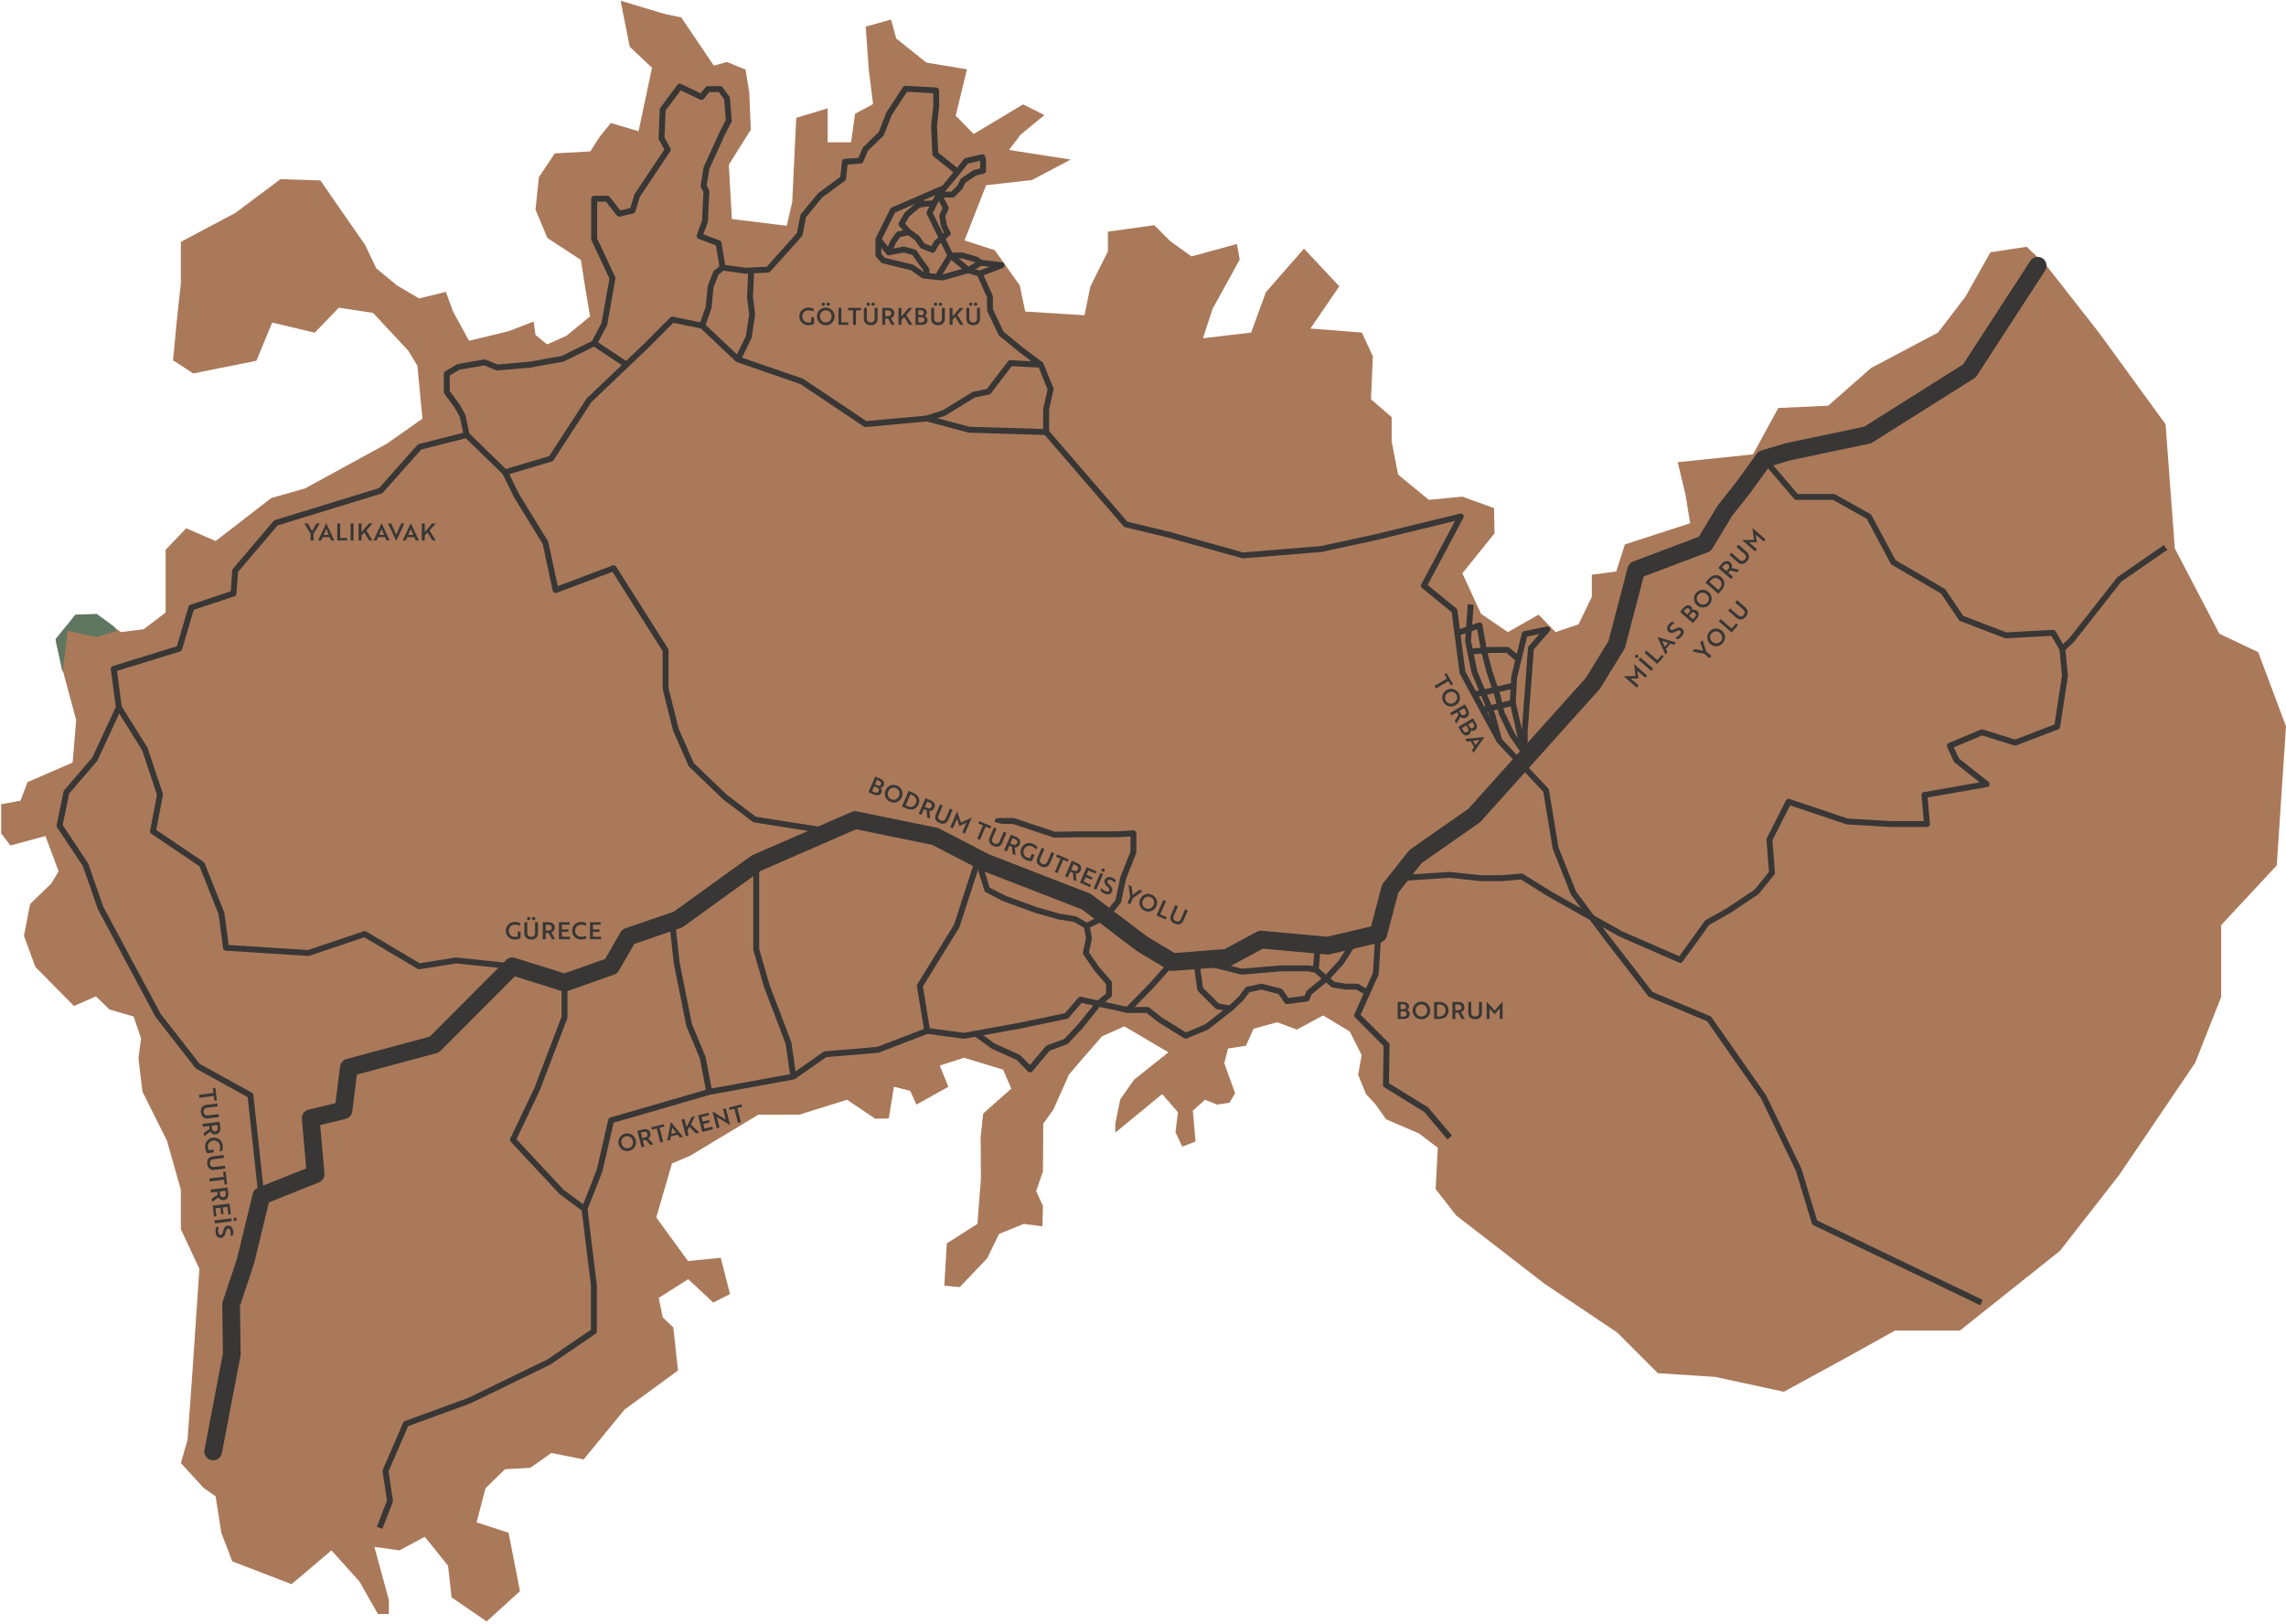
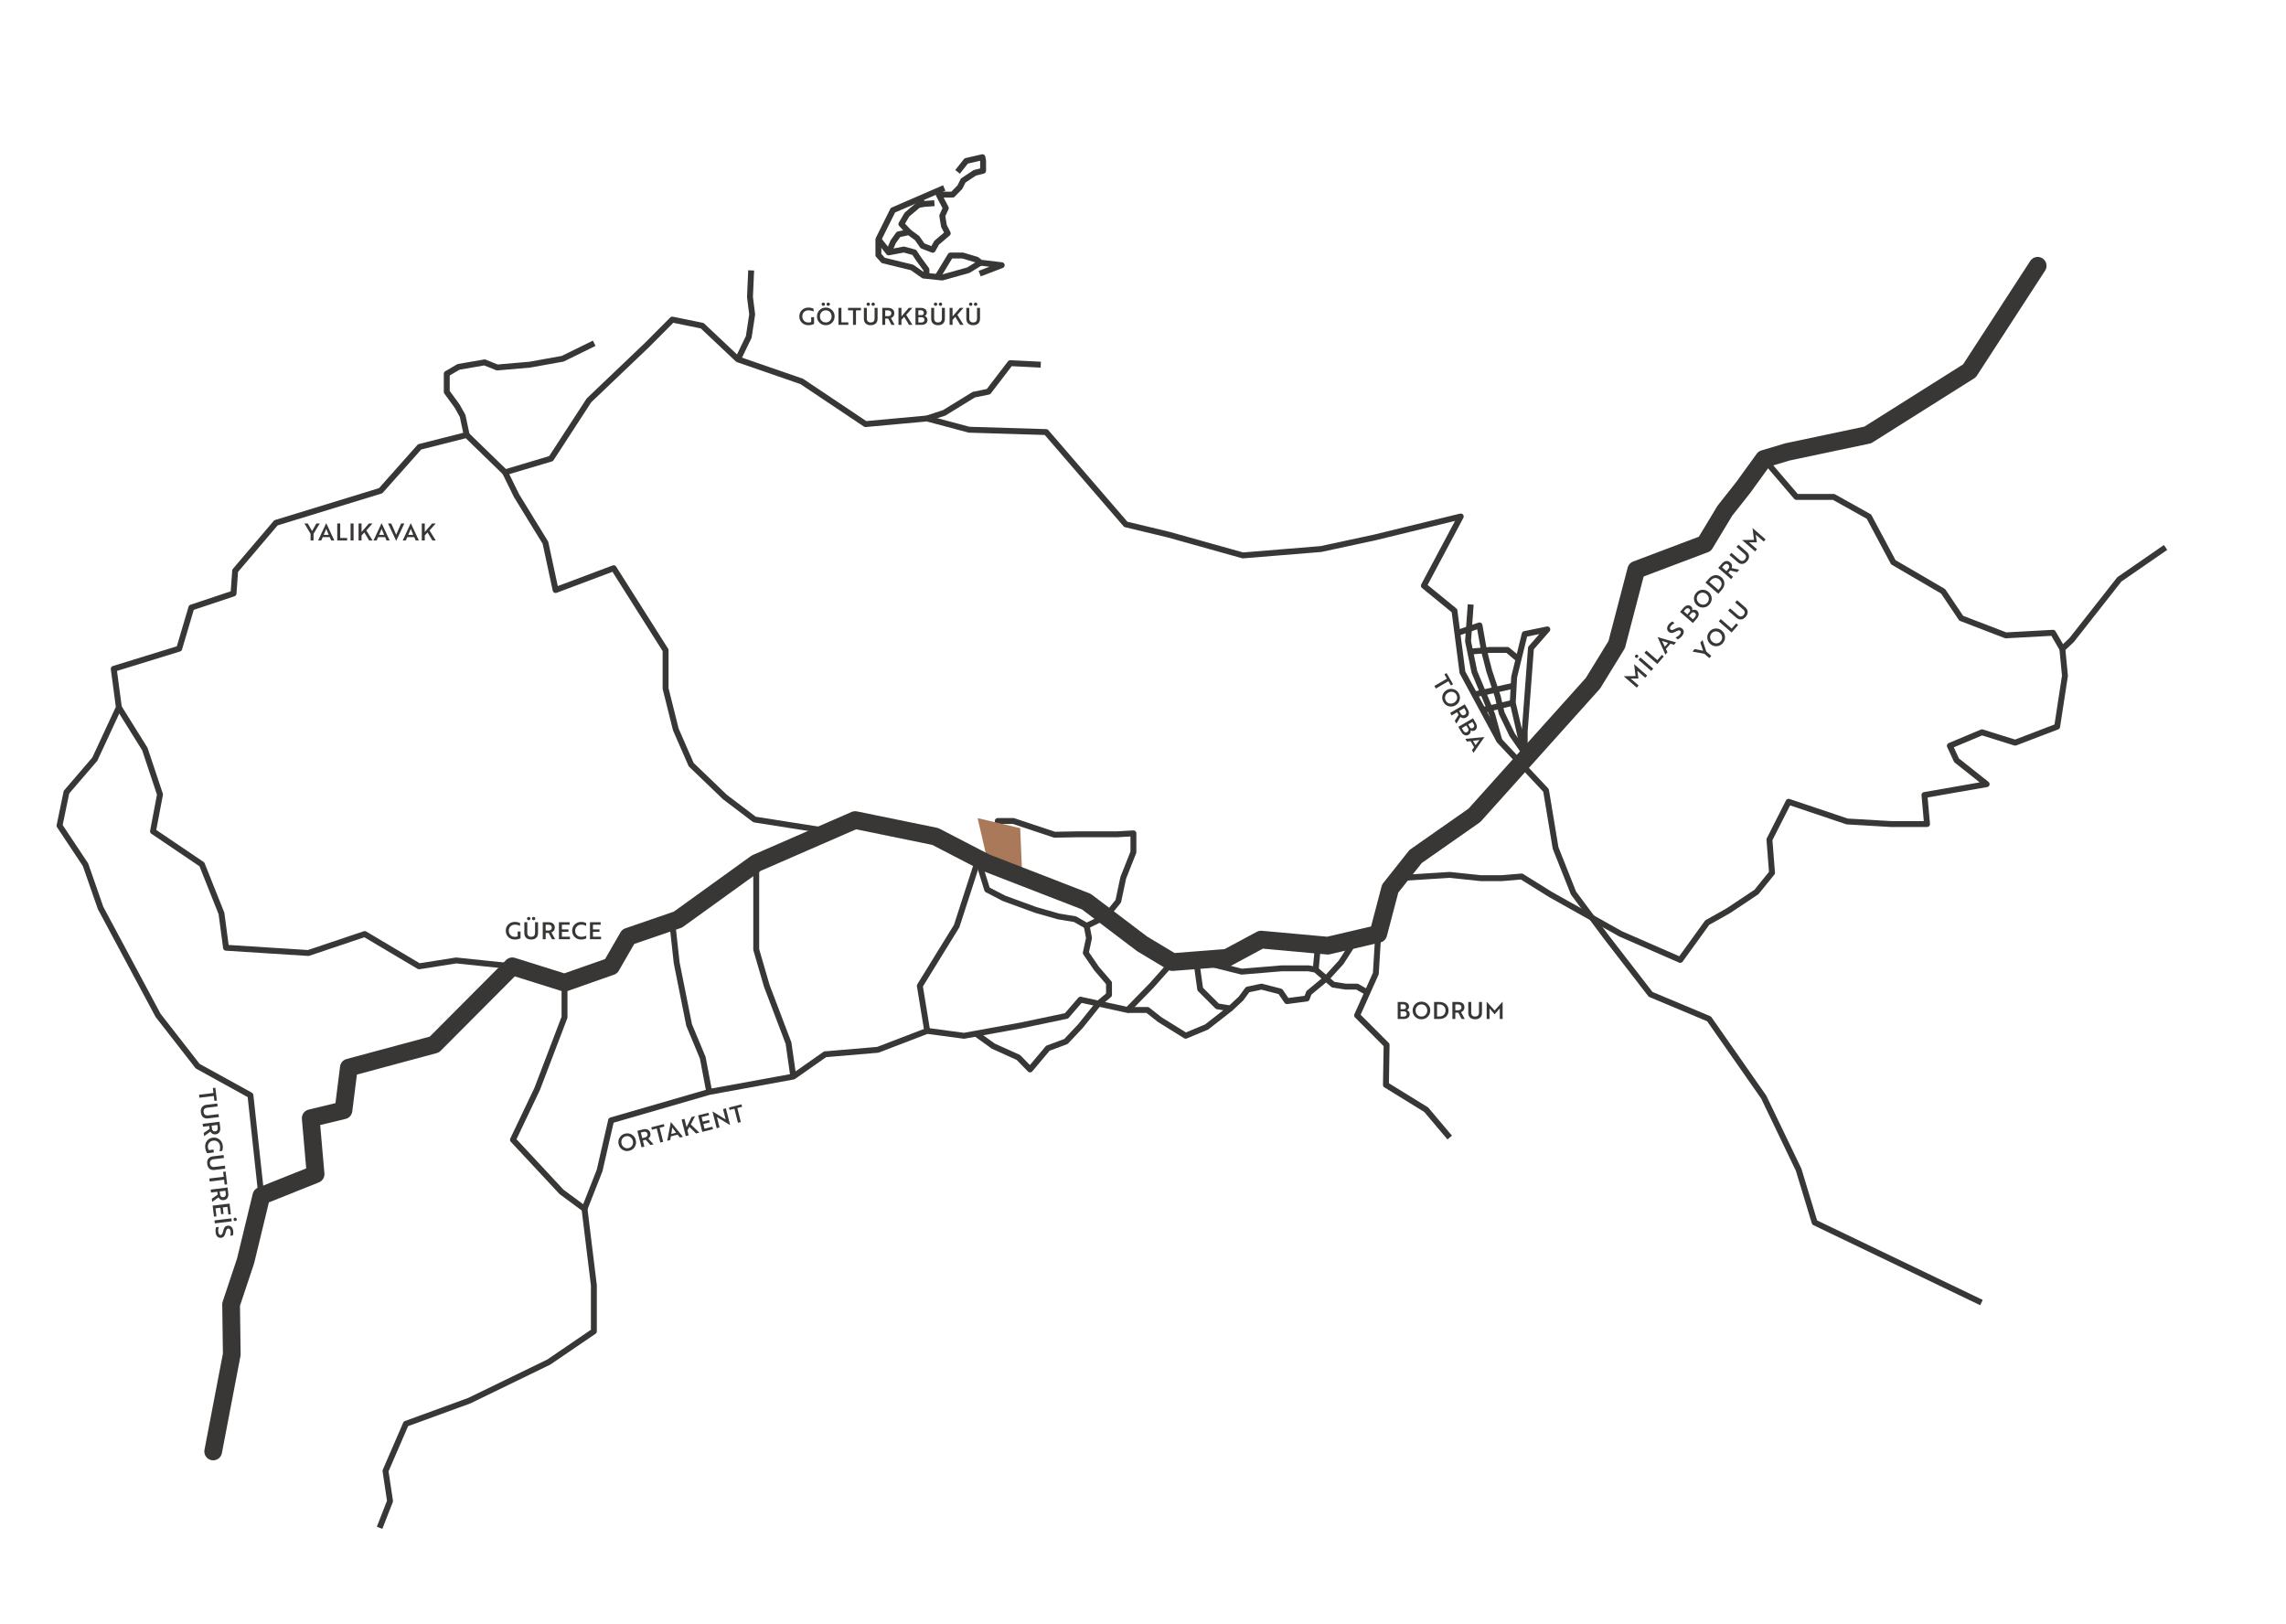
<svg xmlns="http://www.w3.org/2000/svg" width="774" height="550" viewBox="0 0 774 550" fill="none">
  <g clip-path="url(#clip0_404_475)">
    <path d="M692.886 89.93L686.202 83.555L673.913 85.424L665.527 100.353L656.196 112.593L633.496 124.604L619.007 137.353L602.089 138.131L593.547 153.839L568.045 156.486L570.692 167.522L572.249 177.166L550.172 184.319L547.214 193.496L538.973 194.576V202.04L534.468 211.374L526.694 214.021L520.944 208.114L510.523 214.021L501.442 207.802L495.131 194.109L506.019 180.582L505.863 172.038L495.131 168.145L483.786 169.235L473.366 160.68L471.196 149.489V141.246L464.201 135.183L464.824 120.618L461.087 112.593L443.681 111.233L453.469 96.927L441.501 84.178L428.6 98.951L423.618 112.593L407.302 114.534L410.561 104.547L419.736 87.905L418.802 82.621L403.41 86.815L396.103 81.531L390.82 76.246L375.116 78.427V85.112L369.21 96.927L367.186 106.727L347.134 105.481L345.265 96.615L336.796 84.707L326.572 81.396L333.89 62.709L349.386 60.965L362.505 54.03L341.643 50.77L345.473 45.673L353.621 38.956L346.397 35.343L329.676 45.361L323.583 39.163L327.403 23.466L313.671 21.193L303.447 13.033L301.693 6.638L293.12 9.005L294.158 23.674L295.601 35.239L289.508 38.541L288.169 48.164H280.219V36.682L269.59 39.89L268.241 68.284L266.383 76.444L247.804 74.17L246.766 55.784L254.198 43.918L253.689 31.315L252.444 23.57L246.154 20.985L241.701 22.231L230.668 5.911L224.877 4.676L210.117 0.232L213.221 15.826L220.756 22.947L216.21 44.427L206.817 41.645L202.987 46.389L199.894 51.248L187.823 51.954L182.446 60.02L181.315 70.973L185.342 80.576L196.676 88.009L198.243 98.027L199.79 107.121L191.746 113.724L185.238 116.61L181.315 113.413L180.692 108.866L172.129 112.167L158.802 115.375L153.332 105.357L150.956 98.826L141.905 101.048L134.328 96.594L127.353 90.802L123.638 82.932L115.469 71.201L108.494 61.1L94.981 60.653L79.692 72.084L61.238 81.894V95.909L59.795 109.219L58.601 121.988L65.431 126.442L86.812 122.144L92.157 109.219L106.564 112.634L114.732 104.173L126.315 105.948L138.189 118.687L141.313 123.774L143.036 141.744L131.059 150.174L103.294 165.362L91.867 168.622L73.008 183.177L63.054 178.869L56.079 186.146V207.387L48.658 213.035L40.936 214.021L32.466 207.979L25.346 208.425L18.953 217.343L21.776 228.918L25.793 243.774L24.599 258.184L9.31 264.808L6.933 271.099L0.395 272.293V282.176L3.519 286.256L15.393 283.069L19.845 295.018L17.323 299.171L10.193 306.074L8.117 316.851L11.978 327.388L25.045 340.604L32.466 337.344L37.075 341.798L45.243 344.175L47.765 351.598L46.873 358.284L48.212 369.568L56.525 386.2L61.238 402.841V416.203L67.507 429.574L64.984 467L63.5 487.493L61.238 495.362L68.846 503.678L73.008 506.647L74.938 518.949L78.644 528.635L98.696 536.359L102.256 533.39L112.21 524.919L121.707 535.466L127.945 546.45H131.661V541.706L126.762 523.735L135.221 524.919L143.835 520.32L151.703 530.12L152.886 540.813L164.77 548.983L176.053 538.737L172.192 518.949L161.366 515.43L164.397 503.865L171.008 497.439L179.54 496.982L186.691 491.936L197.61 494.137L211.467 477.246L229.547 464.031L227.98 449.444L224.409 446.05L223.029 439.437L233.024 433.104L241.473 441.004L247.161 438.16L244.037 425.857L232.941 426.958L222.199 412.185L227.523 393.924L233.761 391.256L256.793 377.396H270.649L286.799 372.351L296.338 378.777L300.925 378.683L302.669 367.949L308.18 369.33L310.287 374.001L321.113 367.949L318.175 360.786L326.437 358.128L339.65 362.166L342.401 368.582L332.883 377.033L332.032 385.11L332.125 399.063L330.932 414.386L320.563 420.988L319.732 435.315L324.963 435.772L334.232 426.044L338.27 417.781L346.635 414.386L352.946 415.216L353.133 408.333L350.839 403.277L353.133 396.581L353.226 380.428L356.62 375.745L361.945 363.817L366.076 358.958L373.133 350.882L380.658 347.487L395.615 356.29L383.959 365.561L379.288 372.257L377.628 380.428V383.459L393.508 370.43L398.832 376.576L398.002 383.366L400.296 388.234L404.79 386.49L403.877 376.026L408.008 372.351L412.128 374.001L416.259 373.358L418.19 370.15L414.515 359.965L415.802 355.003L421.854 354.089L424.428 348.307L432.409 346.106L439.104 348.587L447.988 343.812L456.998 349.231L461.035 357.214L459.842 363.91L462.509 370.43L465.716 373.918L469.297 378.964L480.392 383.729L486.817 388.598L486.08 402.603L493.055 411.541L523.041 434.713L547.515 451.126L561.319 464.934L580.77 466.19L603.978 471.215L624.685 459.919L641.623 450.503H663.586L697.464 423.522L717.537 397.786L743.257 359.83L752.048 337.541V313.217L770.866 293.004L774 245.923L764.596 220.821L751.415 214.55L736.355 185.679L733.22 143.634L710.635 112.593L692.886 89.93Z" fill="#AA795A" />
    <path d="M488 225.5L491.5 223.5L493 222L505.5 221" stroke="#AA795A" />
    <path d="M39.753 213.543L32.55 215.734L22.938 213.543L21.184 227.745L18.787 216.388L25.554 208.083L32.767 207.865L38.445 212.017L39.753 213.543Z" fill="#5F7761" />
  </g>
  <path d="M280.801 281.46L255.489 277.469L245.439 269.849L234.014 258.878L228.823 246.987L225.36 233.132V220.166L207.782 192.383L188.116 199.776L184.683 183.771L174.861 167.765L171.014 159.917L186.586 155.274L199.407 135.557L219.001 116.873L227.634 108.208L237.757 110.276L249.844 121.67L271.444 129.136L293.043 143.59L313.857 141.688L328.147 145.493L354.203 146.289L381.158 177.525L395.727 181.03L420.821 188.051L447.27 185.89L465.365 181.992L494.585 174.868L482.094 198.308L492.455 206.766L495.164 227.652L507.654 250.772L523.463 267.615L526.689 287.085L532.748 302.357L543.864 317.256L558.867 336.664L578.657 344.966L597.175 371.457L608.983 396.034L614.411 413.912L670.887 441.022" stroke="#383735" stroke-width="2" stroke-linejoin="round" />
  <path d="M490.842 385.146L482.891 375.717L469.253 367.31L469.48 353.786L459.492 343.788L465.83 329.622L466.658 316.191" stroke="#383735" stroke-width="2" stroke-linejoin="round" />
  <path d="M191.136 332.714V344.429L181.892 368.655L173.682 385.901L190.133 403.551L197.908 409.3L201.072 435.16V450.762L185.79 461.174L158.917 474.223L137.431 482.071L130.524 498.025L132.055 508.22L128.529 517.277" stroke="#383735" stroke-width="2" stroke-linejoin="round" />
  <path d="M171.013 159.917L158.006 147.271L142.073 151.304L128.889 166.141L93.424 177.019L79.621 193.242L79.073 200.934L64.794 205.701L60.678 219.618L38.51 226.453L40.247 239.501L32.1 257.037L22.504 268.204L20.157 279.547L28.946 292.771L34.064 307.433L53.513 343.757L66.924 360.972L84.791 370.826L88.492 404.885" stroke="#383735" stroke-width="2" stroke-linejoin="round" />
  <path d="M173.463 327.172L154.438 325.187L141.886 327.172L123.481 316.243L104.394 322.664L76.529 320.885L74.988 309.284L68.36 292.648L51.806 281.46L54.174 268.99L49.046 253.615L40.247 239.501" stroke="#383735" stroke-width="2" stroke-linejoin="round" />
  <path d="M197.907 409.3L203.015 396.303L206.913 379.325L240.135 369.699L268.6 364.498L279.353 356.96L297.21 355.44L313.929 349.03L326.409 350.694L345.63 347.2L361.099 343.953L365.845 338.463L381.819 341.957L389.802 333.779L396.977 325.734" stroke="#383735" stroke-width="2" stroke-linejoin="round" />
  <path d="M331.29 290.786L323.918 313.534L311.438 333.779L313.93 349.03" stroke="#383735" stroke-width="2" stroke-linejoin="round" />
  <path d="M256.048 292.244V321.495L259.616 333.779L266.977 353.166L268.601 364.498" stroke="#383735" stroke-width="2" stroke-linejoin="round" />
  <path d="M227.571 311.941L229.111 325.983L233.32 347.034L237.942 358.139L240.134 369.699" stroke="#383735" stroke-width="2" stroke-linejoin="round" />
  <path d="M462.966 336.033L459.492 334.048H455.614L451.385 333.376L445.481 328.33L443.083 327.864H433.829L420.418 328.981L405.001 325.104L406.366 334.895L412.198 340.717L416.582 341.441L420.18 338.08L422.414 335.051L427.118 334.048L433.508 335.692L435.741 338.959L442.442 338.08L443.165 336.167L449.224 331.142L454.094 325.797L458.727 318.569" stroke="#383735" stroke-width="2" stroke-linejoin="round" />
  <path d="M445.957 319.644V323.118L445.481 328.33" stroke="#383735" stroke-width="2" stroke-linejoin="round" />
-   <path d="M237.756 110.276L239.917 104.144L240.589 97.144L242.399 92.409L244.653 90.599L243.298 82.359L236.867 79.918L238.676 74.914L239.193 64.926L238.221 62.93L239.193 56.944L244.653 44.898L246.762 40.834L246.142 33.255L243.867 30.164H239.669L237.539 32.842L230.167 29.337L224.387 37.05L223.973 46.749L226.103 50.678L215.712 66.239L214.192 71.264L209.653 72.371L205.662 67.273H201.185V80.973L207.378 94.198L204.628 109.686L201.185 116.221L212.072 123.469" stroke="#383735" stroke-width="2" stroke-linejoin="round" />
  <path d="M158.007 147.271L156.632 140.809L154.781 137.5L151.266 132.682V126.551L155.257 124.214L164.077 122.694L168.336 124.421L179.359 123.469L190.515 121.463L201.186 116.221" stroke="#383735" stroke-width="2" stroke-linejoin="round" />
-   <path d="M354.203 146.289V138.483L355.734 131.772L352.384 123.469L345.952 118.63L338.963 112.912L335.189 104.941V100.474L331.704 92.647L327.858 91.478L321.819 86.505L314.695 72.071L317.839 65.888L324.218 58.184L316.681 52.167L316.267 42.623L317.011 35.592L316.929 30.619L306.579 30.04L301.037 38.487L298.379 45.27L293.003 50.492L291.348 54.379L286.075 54.793L285.465 60.428L277.69 66.136L271.972 73.094L270.731 79.381L260.05 91.302L252.264 91.644L244.654 90.599" stroke="#383735" stroke-width="2" stroke-linejoin="round" />
  <path d="M249.845 121.67L253.515 114.07L254.673 106.46L253.929 100.577L254.332 91.55" stroke="#383735" stroke-width="2" stroke-linejoin="round" />
  <path d="M332.293 88.749L327.857 91.478L318.996 93.96L312.709 93.298L308.811 90.558L299.051 88.17L297.407 86.339V83.713V81.046L302.318 71.181L319.699 63.644" stroke="#383735" stroke-width="2" stroke-linejoin="round" />
  <path d="M313.858 141.688L319.679 139.785L329.709 133.623L334.682 132.61L342.075 122.952L352.384 123.469" stroke="#383735" stroke-width="2" stroke-linejoin="round" />
-   <path d="M516.236 255.476V247.67L518.356 219.432L523.898 213.104L516.236 214.676L512.669 229.224L512.193 237.951L516.236 255.476Z" stroke="#383735" stroke-width="2" stroke-linejoin="round" />
+   <path d="M516.236 255.476V247.67L518.356 219.432L523.898 213.104L516.236 214.676L512.669 229.224L512.193 237.951L516.236 255.476" stroke="#383735" stroke-width="2" stroke-linejoin="round" />
  <path d="M502.04 240.391L512.193 237.95" stroke="#383735" stroke-width="2" stroke-linejoin="round" />
  <path d="M499.207 235.138L512.514 232.15" stroke="#383735" stroke-width="2" stroke-linejoin="round" />
  <path d="M517.084 256.148L511.966 248.745L508.43 241.414L507.117 235.81L504.253 227.27L502.443 220.249L500.934 211.75L493.438 214.304" stroke="#383735" stroke-width="2" stroke-linejoin="round" />
  <path d="M473.491 297.321L490.841 296.215L501.325 297.321H508.522L515.191 296.763L525.024 302.884L548.722 316.191L568.905 325L578.035 312.376L585.232 308.322L594.713 302.005L599.976 295.511L599.097 284.272L605.591 271.461L625.422 278.13L640.342 279.009H652.461L651.582 269.176L672.644 265.495L662.459 257.42L660.184 252.509L671.062 247.938L682.301 251.454L696.518 246.015L699.155 228.81L698.276 219.68L701.429 216.692L717.58 196.157L733.224 185.352" stroke="#383735" stroke-width="2" stroke-linejoin="round" />
  <path d="M597.226 155.388L608.228 168.251H620.863L632.795 174.92L641.046 190.367L657.899 200.2L664.041 209.32L679.137 215.12L695.112 214.242L698.276 219.68" stroke="#383735" stroke-width="2" stroke-linejoin="round" />
  <path d="M331.29 291.686L334.247 301.209L339.944 304.156L350.646 308.074L358.401 310.287L364.005 311.218L367.934 313.482L374.448 310.287L378.625 305.148L380.311 297.207L383.754 288.512V282.153L378.315 282.463H365.287L357.067 282.618L343.098 277.965H337.825V283.549L338.445 288.512L337.204 292.73" stroke="#383735" stroke-width="2" stroke-linejoin="round" />
  <path d="M346 294L333.885 289.467L331 277L345.423 280.4L346 294Z" fill="#AA795A" />
  <path d="M330.431 349.96L336.294 354.189L344.814 358.036L348.763 362.089L354.791 354.913L360.913 352.628L365.803 347.438L371.935 339.796L375.492 336.85V332.828L371.263 327.916L367.633 322.612L368.719 317.607L367.933 313.482" stroke="#383735" stroke-width="2" stroke-linejoin="round" />
  <path d="M381.821 341.957H388.532L392.626 345.194L401.446 350.674L408.539 347.717L416.583 341.44" stroke="#383735" stroke-width="2" stroke-linejoin="round" />
  <path d="M297.407 81.045L300.902 85.45L306.03 84.478L309.566 85.45L311.024 87.663L313.681 91.292V93.68" stroke="#383735" stroke-width="2" stroke-linejoin="round" />
  <path d="M317.394 93.784L321.819 86.505H325.935L330.712 87.932L331.994 88.945L339.159 89.793L331.704 92.647" stroke="#383735" stroke-width="2" stroke-linejoin="round" />
  <path d="M300.901 85.45L302.4 81.873L304.21 79.35L307.756 78.595L310.496 80.591L312.357 83.237L315.8 84.571L317.134 82.183L320.888 78.998L319.605 76.517L319.037 73.063L320.226 70.437L317.837 65.888H322.532L325.003 63.375L326.119 61.131L330.028 58.526L332.861 57.812V54.483L332.633 53.232L327.153 54.483L324.217 58.184" stroke="#383735" stroke-width="2" stroke-linejoin="round" />
  <path d="M311.449 67.221L312.4 69.082L316.37 68.793" stroke="#383735" stroke-width="2" stroke-linejoin="round" />
  <path d="M307.757 78.595L305.192 75.855L307.095 72.629L310.89 69.444L312.399 69.082" stroke="#383735" stroke-width="2" stroke-linejoin="round" />
  <path d="M497.955 204.657L497.056 217.095L499.206 227.487L505.245 241.973L507.654 250.772" stroke="#383735" stroke-width="2" stroke-linejoin="round" />
  <path d="M497.779 220.611L504.345 220.063H510.414L514.147 223.185" stroke="#383735" stroke-width="2" stroke-linejoin="round" />
  <path d="M72.181 491.429L78.473 458.558L78.246 441.632L83.147 426.939L88.492 404.885L106.856 397.544L105.201 378.601L116.296 375.923L118.116 361.458L147.067 353.662L173.464 327.172L191.134 332.714L206.913 327.172L212.703 317.142L229.546 311.352L256.047 292.244L289.537 277.655L316.658 283.207L333.709 292.037L367.809 305.262L386.71 319.572L396.977 325.734L415.475 324.297L426.973 318.124L449.575 320.182L466.656 316.191L470.699 300.836L479.312 289.98L499.206 276.062L539.365 231.312L547.389 218.243L554.006 192.931L577.24 184.153L583.991 172.945L590.226 165.055L597.226 155.388L605.177 153.01L632.381 147.271L666.823 125.558L689.922 89.989" stroke="#383735" stroke-width="6" stroke-linecap="round" stroke-linejoin="round" />
-   <path d="M298.109 266.668C298.321 266.864 298.461 267.112 298.53 267.414C298.598 267.716 298.57 268.011 298.446 268.301C298.244 268.771 297.911 269.07 297.445 269.195C296.986 269.318 296.473 269.257 295.904 269.014L294.058 268.224L296.325 262.929L298.002 263.646C298.556 263.884 298.946 264.204 299.173 264.609C299.407 265.011 299.425 265.445 299.225 265.911C299.125 266.146 298.973 266.331 298.771 266.464C298.568 266.598 298.348 266.666 298.109 266.668ZM296.251 265.56L297.053 265.903C297.21 265.97 297.363 266.027 297.511 266.073C297.852 266.103 298.1 265.937 298.256 265.574C298.361 265.329 298.365 265.101 298.269 264.892C298.178 264.685 298.002 264.526 297.743 264.414L296.897 264.052L296.251 265.56ZM295.968 266.222L295.266 267.862L296.259 268.287C296.528 268.402 296.778 268.422 297.008 268.347C297.24 268.266 297.409 268.101 297.516 267.85C297.625 267.596 297.634 267.364 297.543 267.157C297.459 266.947 297.299 266.792 297.064 266.691L295.968 266.222ZM299.837 267.565C300.164 266.8 300.704 266.265 301.455 265.96C302.208 265.65 302.975 265.662 303.754 265.996C304.529 266.328 305.065 266.87 305.363 267.625C305.668 268.376 305.655 269.139 305.323 269.914C304.992 270.688 304.45 271.228 303.699 271.533C302.955 271.835 302.19 271.818 301.406 271.482C300.626 271.149 300.086 270.607 299.786 269.858C299.488 269.104 299.505 268.339 299.837 267.565ZM300.764 267.961C300.533 268.501 300.511 269.025 300.699 269.535C300.889 270.04 301.246 270.405 301.771 270.629C302.296 270.854 302.804 270.86 303.295 270.646C303.794 270.431 304.158 270.053 304.389 269.514C304.62 268.974 304.641 268.452 304.451 267.947C304.268 267.44 303.914 267.074 303.389 266.849C302.865 266.624 302.353 266.62 301.854 266.836C301.356 267.052 300.992 267.427 300.764 267.961ZM307.017 273.771L305.384 273.072L307.651 267.777L309.262 268.467C310.134 268.84 310.728 269.385 311.043 270.099C311.365 270.812 311.356 271.562 311.019 272.352C310.681 273.141 310.144 273.669 309.41 273.934C308.682 274.197 307.885 274.143 307.017 273.771ZM308.921 269.243L308.244 268.953L306.645 272.69L307.343 272.989C307.932 273.24 308.476 273.27 308.976 273.078C309.478 272.881 309.847 272.506 310.084 271.952C310.32 271.403 310.333 270.877 310.124 270.376C309.92 269.877 309.519 269.499 308.921 269.243ZM313.346 270.215L315.134 270.98C315.741 271.241 316.157 271.592 316.379 272.036C316.601 272.479 316.598 272.968 316.369 273.502C316.209 273.875 315.976 274.149 315.668 274.325C315.363 274.496 315.036 274.57 314.685 274.548L314.933 277.16L313.94 276.735L313.766 274.337L312.832 273.937L311.991 275.901L311.08 275.511L313.346 270.215ZM314.807 271.763L313.925 271.385L313.153 273.187L314.08 273.584C314.384 273.714 314.655 273.737 314.894 273.654C315.138 273.573 315.32 273.39 315.442 273.105C315.566 272.816 315.571 272.554 315.457 272.32C315.342 272.085 315.126 271.9 314.807 271.763ZM322.551 274.156L321.093 277.561C320.831 278.174 320.434 278.578 319.904 278.775C319.375 278.966 318.777 278.919 318.11 278.634C317.449 278.35 317.004 277.951 316.778 277.437C316.554 276.917 316.573 276.351 316.835 275.738L318.293 272.333L319.212 272.726L317.789 276.051C317.625 276.433 317.603 276.777 317.721 277.083C317.847 277.386 318.098 277.619 318.476 277.78C318.858 277.944 319.2 277.966 319.501 277.845C319.804 277.72 320.038 277.466 320.201 277.083L321.624 273.759L322.551 274.156ZM324.854 279.684L324.154 277.496L324.037 277.202L322.642 280.46L321.752 280.079L324.054 274.703L324.068 274.71L325.361 278.5L328.996 276.819L329.01 276.825L326.709 282.201L325.826 281.824L327.221 278.566L326.92 278.68C326.463 278.908 325.774 279.243 324.854 279.684ZM335.279 280.527L333.735 279.866L331.802 284.382L330.875 283.985L332.808 279.469L331.264 278.808L331.597 278.028L335.613 279.747L335.279 280.527ZM340.786 281.962L339.329 285.367C339.066 285.98 338.67 286.385 338.139 286.581C337.61 286.772 337.012 286.725 336.346 286.44C335.684 286.157 335.24 285.758 335.013 285.243C334.789 284.723 334.808 284.157 335.07 283.544L336.528 280.139L337.447 280.533L336.024 283.857C335.861 284.239 335.838 284.584 335.956 284.89C336.082 285.193 336.333 285.425 336.711 285.587C337.093 285.751 337.435 285.772 337.736 285.652C338.039 285.526 338.273 285.272 338.436 284.89L339.86 281.566L340.786 281.962ZM342.254 282.591L344.041 283.356C344.649 283.616 345.064 283.968 345.287 284.411C345.509 284.854 345.505 285.343 345.277 285.877C345.117 286.25 344.884 286.524 344.576 286.7C344.271 286.871 343.943 286.945 343.593 286.923L343.841 289.536L342.848 289.111L342.674 286.712L341.74 286.313L340.899 288.276L339.987 287.886L342.254 282.591ZM343.715 284.138L342.832 283.761L342.061 285.562L342.988 285.959C343.292 286.089 343.563 286.113 343.802 286.029C344.046 285.948 344.228 285.765 344.35 285.481C344.474 285.191 344.479 284.929 344.364 284.695C344.25 284.46 344.034 284.275 343.715 284.138ZM349.376 291.539C348.755 291.593 348.107 291.475 347.43 291.185C346.616 290.837 346.053 290.288 345.741 289.54C345.436 288.788 345.452 288.021 345.788 287.236C346.123 286.452 346.67 285.914 347.427 285.623C348.186 285.327 348.972 285.353 349.786 285.702C350.36 285.947 350.847 286.301 351.247 286.762L350.875 287.63C350.465 287.153 349.99 286.798 349.45 286.568C348.872 286.32 348.329 286.299 347.823 286.506C347.317 286.713 346.947 287.089 346.714 287.633C346.479 288.182 346.458 288.712 346.651 289.224C346.851 289.733 347.23 290.107 347.789 290.347C348.122 290.489 348.435 290.565 348.727 290.574L349.369 289.074L350.267 289.458L349.376 291.539ZM356.953 288.883L355.495 292.288C355.233 292.901 354.836 293.306 354.306 293.502C353.777 293.693 353.179 293.646 352.512 293.361C351.851 293.078 351.406 292.679 351.18 292.164C350.956 291.644 350.975 291.078 351.237 290.465L352.695 287.06L353.614 287.454L352.191 290.778C352.027 291.16 352.005 291.505 352.123 291.811C352.249 292.114 352.5 292.346 352.878 292.508C353.26 292.671 353.602 292.693 353.903 292.572C354.206 292.447 354.44 292.193 354.603 291.811L356.026 288.486L356.953 288.883ZM361.544 291.771L359.999 291.11L358.066 295.625L357.14 295.229L359.073 290.713L357.528 290.052L357.862 289.272L361.878 290.991L361.544 291.771ZM362.881 291.421L364.668 292.186C365.276 292.446 365.691 292.798 365.913 293.241C366.136 293.684 366.132 294.173 365.903 294.708C365.744 295.08 365.511 295.354 365.203 295.53C364.898 295.701 364.57 295.776 364.22 295.753L364.468 298.366L363.475 297.941L363.301 295.543L362.367 295.143L361.526 297.106L360.614 296.716L362.881 291.421ZM364.342 292.969L363.459 292.591L362.688 294.393L363.615 294.789C363.919 294.92 364.19 294.943 364.429 294.859C364.672 294.778 364.855 294.595 364.977 294.311C365.101 294.022 365.105 293.76 364.991 293.525C364.877 293.291 364.66 293.105 364.342 292.969ZM369.091 300.345L365.649 298.871L367.916 293.576L371.247 295.002L370.914 295.782L368.509 294.752L367.885 296.209L369.922 297.081L369.598 297.838L367.561 296.966L366.909 298.488L369.424 299.565L369.091 300.345ZM371.208 301.251L370.281 300.854L372.548 295.559L373.475 295.956L371.208 301.251ZM372.952 294.819C372.899 294.686 372.905 294.543 372.97 294.391C373.035 294.239 373.133 294.139 373.264 294.09C373.402 294.039 373.549 294.047 373.706 294.114C373.863 294.182 373.968 294.282 374.021 294.415C374.082 294.545 374.079 294.686 374.014 294.838C373.949 294.99 373.848 295.092 373.71 295.143C373.577 295.196 373.432 295.189 373.275 295.122C373.118 295.055 373.01 294.954 372.952 294.819ZM373.968 302.546C373.414 302.309 372.94 301.987 372.546 301.58L372.933 300.676C373.306 301.119 373.722 301.448 374.181 301.662C374.397 301.755 374.582 301.811 374.736 301.83C375.178 301.909 375.46 301.807 375.581 301.522C375.669 301.316 375.659 301.111 375.548 300.908C375.445 300.701 375.22 300.436 374.871 300.113C374.433 299.711 374.146 299.339 374.009 298.995C373.878 298.65 373.901 298.271 374.078 297.859C374.273 297.403 374.599 297.116 375.055 296.998C375.514 296.875 376.015 296.93 376.56 297.163C377.04 297.369 377.453 297.651 377.799 298.008L377.428 298.875C377.141 298.503 376.757 298.214 376.276 298.008C375.972 297.878 375.702 297.832 375.465 297.87C375.234 297.91 375.075 298.03 374.989 298.231C374.907 298.423 374.917 298.621 375.02 298.828C375.123 299.035 375.344 299.297 375.683 299.617C376.116 300.028 376.402 300.406 376.539 300.749C376.681 301.094 376.666 301.467 376.494 301.87C376.295 302.335 375.972 302.629 375.525 302.751C375.08 302.868 374.561 302.8 373.968 302.546ZM382.112 299.653L383.149 300.097L383.486 303.009L385.833 301.247L386.87 301.69L383.572 304.09L382.684 306.164L381.757 305.767L382.645 303.693L382.112 299.653ZM386.043 304.469C386.371 303.704 386.91 303.169 387.661 302.865C388.415 302.555 389.181 302.567 389.961 302.9C390.735 303.232 391.272 303.775 391.57 304.529C391.874 305.28 391.861 306.043 391.53 306.818C391.198 307.593 390.656 308.132 389.905 308.437C389.161 308.739 388.396 308.723 387.612 308.387C386.832 308.053 386.293 307.512 385.993 306.762C385.695 306.008 385.711 305.244 386.043 304.469ZM386.97 304.866C386.739 305.405 386.717 305.93 386.905 306.44C387.095 306.944 387.453 307.309 387.977 307.534C388.502 307.758 389.01 307.764 389.501 307.551C390 307.335 390.365 306.957 390.595 306.418C390.826 305.879 390.847 305.357 390.657 304.852C390.474 304.344 390.12 303.978 389.595 303.753C389.071 303.529 388.559 303.525 388.061 303.74C387.562 303.956 387.199 304.332 386.97 304.866ZM394.672 311.296L391.59 309.977L393.857 304.682L394.784 305.078L392.851 309.594L395.006 310.516L394.672 311.296ZM402.178 308.244L400.721 311.649C400.458 312.262 400.062 312.666 399.531 312.863C399.002 313.054 398.405 313.007 397.738 312.722C397.076 312.438 396.632 312.039 396.405 311.525C396.181 311.005 396.2 310.439 396.463 309.826L397.92 306.421L398.84 306.815L397.416 310.139C397.253 310.521 397.23 310.865 397.349 311.171C397.474 311.475 397.726 311.707 398.103 311.869C398.486 312.032 398.827 312.054 399.128 311.933C399.432 311.808 399.665 311.554 399.829 311.171L401.252 307.847L402.178 308.244Z" fill="#383735" />
  <path d="M275.63 109.664C275.08 109.957 274.438 110.104 273.702 110.104C272.816 110.104 272.083 109.821 271.502 109.256C270.926 108.685 270.638 107.973 270.638 107.12C270.638 106.267 270.928 105.557 271.51 104.992C272.091 104.421 272.824 104.136 273.71 104.136C274.334 104.136 274.92 104.269 275.47 104.536V105.48C274.904 105.203 274.328 105.064 273.742 105.064C273.112 105.064 272.606 105.259 272.222 105.648C271.838 106.037 271.646 106.528 271.646 107.12C271.646 107.717 271.835 108.213 272.214 108.608C272.598 108.997 273.094 109.192 273.702 109.192C274.064 109.192 274.382 109.139 274.654 109.032V107.4H275.63V109.664ZM276.614 107.12C276.614 106.288 276.9 105.584 277.47 105.008C278.041 104.427 278.75 104.136 279.598 104.136C280.441 104.136 281.148 104.424 281.718 105C282.294 105.571 282.582 106.277 282.582 107.12C282.582 107.963 282.297 108.672 281.726 109.248C281.161 109.819 280.452 110.104 279.598 110.104C278.75 110.104 278.041 109.819 277.47 109.248C276.9 108.672 276.614 107.963 276.614 107.12ZM277.622 107.12C277.622 107.707 277.809 108.197 278.182 108.592C278.556 108.981 279.028 109.176 279.598 109.176C280.169 109.176 280.638 108.981 281.006 108.592C281.38 108.197 281.566 107.707 281.566 107.12C281.566 106.533 281.38 106.045 281.006 105.656C280.638 105.261 280.169 105.064 279.598 105.064C279.028 105.064 278.556 105.261 278.182 105.656C277.809 106.051 277.622 106.539 277.622 107.12ZM278.35 103.4C278.249 103.299 278.198 103.165 278.198 103C278.198 102.835 278.249 102.704 278.35 102.608C278.457 102.507 278.596 102.456 278.766 102.456C278.937 102.456 279.073 102.507 279.174 102.608C279.281 102.704 279.334 102.835 279.334 103C279.334 103.165 279.281 103.299 279.174 103.4C279.073 103.501 278.937 103.552 278.766 103.552C278.596 103.552 278.457 103.501 278.35 103.4ZM280.014 103.4C279.913 103.299 279.862 103.165 279.862 103C279.862 102.835 279.913 102.704 280.014 102.608C280.121 102.507 280.26 102.456 280.43 102.456C280.601 102.456 280.737 102.507 280.838 102.608C280.945 102.704 280.998 102.835 280.998 103C280.998 103.165 280.945 103.299 280.838 103.4C280.737 103.501 280.601 103.552 280.43 103.552C280.26 103.552 280.121 103.501 280.014 103.4ZM287.233 110H283.881V104.24H284.889V109.152H287.233V110ZM291.501 105.088H289.821V110H288.813V105.088H287.133V104.24H291.501V105.088ZM297.128 104.24V107.944C297.128 108.611 296.923 109.139 296.512 109.528C296.102 109.912 295.534 110.104 294.808 110.104C294.088 110.104 293.523 109.912 293.112 109.528C292.702 109.139 292.496 108.611 292.496 107.944V104.24H293.496V107.856C293.496 108.272 293.611 108.597 293.84 108.832C294.075 109.061 294.398 109.176 294.808 109.176C295.224 109.176 295.547 109.061 295.776 108.832C296.006 108.597 296.12 108.272 296.12 107.856V104.24H297.128ZM293.56 103.4C293.459 103.299 293.408 103.165 293.408 103C293.408 102.835 293.459 102.704 293.56 102.608C293.667 102.507 293.806 102.456 293.976 102.456C294.147 102.456 294.283 102.507 294.384 102.608C294.491 102.704 294.544 102.835 294.544 103C294.544 103.165 294.491 103.299 294.384 103.4C294.283 103.501 294.147 103.552 293.976 103.552C293.806 103.552 293.667 103.501 293.56 103.4ZM295.224 103.4C295.123 103.299 295.072 103.165 295.072 103C295.072 102.835 295.123 102.704 295.224 102.608C295.331 102.507 295.47 102.456 295.64 102.456C295.811 102.456 295.947 102.507 296.048 102.608C296.155 102.704 296.208 102.835 296.208 103C296.208 103.165 296.155 103.299 296.048 103.4C295.947 103.501 295.811 103.552 295.64 103.552C295.47 103.552 295.331 103.501 295.224 103.4ZM298.725 104.24H300.669C301.331 104.24 301.851 104.4 302.229 104.72C302.608 105.04 302.797 105.491 302.797 106.072C302.797 106.477 302.691 106.821 302.477 107.104C302.264 107.381 301.992 107.579 301.661 107.696L302.917 110H301.837L300.733 107.864H299.717V110H298.725V104.24ZM300.677 105.088H299.717V107.048H300.725C301.056 107.048 301.315 106.963 301.501 106.792C301.693 106.621 301.789 106.381 301.789 106.072C301.789 105.757 301.691 105.515 301.493 105.344C301.296 105.173 301.024 105.088 300.677 105.088ZM305.21 104.24V107.136L307.698 104.24H308.906L306.826 106.6L308.938 110H307.794L306.146 107.272L305.21 108.304V110H304.202V104.24H305.21ZM313.079 106.976C313.351 107.072 313.578 107.245 313.759 107.496C313.941 107.747 314.031 108.029 314.031 108.344C314.031 108.856 313.842 109.261 313.463 109.56C313.09 109.853 312.594 110 311.975 110H309.967V104.24H311.791C312.394 104.24 312.879 104.381 313.247 104.664C313.621 104.941 313.807 105.333 313.807 105.84C313.807 106.096 313.741 106.325 313.607 106.528C313.474 106.731 313.298 106.88 313.079 106.976ZM310.935 106.688H311.807C311.978 106.688 312.141 106.68 312.295 106.664C312.621 106.557 312.783 106.307 312.783 105.912C312.783 105.645 312.698 105.435 312.527 105.28C312.362 105.125 312.138 105.048 311.855 105.048H310.935V106.688ZM310.935 107.408V109.192H312.015C312.309 109.192 312.546 109.112 312.727 108.952C312.909 108.787 312.999 108.568 312.999 108.296C312.999 108.019 312.917 107.803 312.751 107.648C312.591 107.488 312.383 107.408 312.127 107.408H310.935ZM319.917 104.24V107.944C319.917 108.611 319.712 109.139 319.301 109.528C318.891 109.912 318.323 110.104 317.597 110.104C316.877 110.104 316.312 109.912 315.901 109.528C315.491 109.139 315.285 108.611 315.285 107.944V104.24H316.285V107.856C316.285 108.272 316.4 108.597 316.629 108.832C316.864 109.061 317.187 109.176 317.597 109.176C318.013 109.176 318.336 109.061 318.565 108.832C318.795 108.597 318.909 108.272 318.909 107.856V104.24H319.917ZM316.349 103.4C316.248 103.299 316.197 103.165 316.197 103C316.197 102.835 316.248 102.704 316.349 102.608C316.456 102.507 316.595 102.456 316.765 102.456C316.936 102.456 317.072 102.507 317.173 102.608C317.28 102.704 317.333 102.835 317.333 103C317.333 103.165 317.28 103.299 317.173 103.4C317.072 103.501 316.936 103.552 316.765 103.552C316.595 103.552 316.456 103.501 316.349 103.4ZM318.013 103.4C317.912 103.299 317.861 103.165 317.861 103C317.861 102.835 317.912 102.704 318.013 102.608C318.12 102.507 318.259 102.456 318.429 102.456C318.6 102.456 318.736 102.507 318.837 102.608C318.944 102.704 318.997 102.835 318.997 103C318.997 103.165 318.944 103.299 318.837 103.4C318.736 103.501 318.6 103.552 318.429 103.552C318.259 103.552 318.12 103.501 318.013 103.4ZM322.522 104.24V107.136L325.01 104.24H326.218L324.138 106.6L326.25 110H325.106L323.458 107.272L322.522 108.304V110H321.514V104.24H322.522ZM331.816 104.24V107.944C331.816 108.611 331.611 109.139 331.2 109.528C330.789 109.912 330.221 110.104 329.496 110.104C328.776 110.104 328.211 109.912 327.8 109.528C327.389 109.139 327.184 108.611 327.184 107.944V104.24H328.184V107.856C328.184 108.272 328.299 108.597 328.528 108.832C328.763 109.061 329.085 109.176 329.496 109.176C329.912 109.176 330.235 109.061 330.464 108.832C330.693 108.597 330.808 108.272 330.808 107.856V104.24H331.816ZM328.248 103.4C328.147 103.299 328.096 103.165 328.096 103C328.096 102.835 328.147 102.704 328.248 102.608C328.355 102.507 328.493 102.456 328.664 102.456C328.835 102.456 328.971 102.507 329.072 102.608C329.179 102.704 329.232 102.835 329.232 103C329.232 103.165 329.179 103.299 329.072 103.4C328.971 103.501 328.835 103.552 328.664 103.552C328.493 103.552 328.355 103.501 328.248 103.4ZM329.912 103.4C329.811 103.299 329.76 103.165 329.76 103C329.76 102.835 329.811 102.704 329.912 102.608C330.019 102.507 330.157 102.456 330.328 102.456C330.499 102.456 330.635 102.507 330.736 102.608C330.843 102.704 330.896 102.835 330.896 103C330.896 103.165 330.843 103.299 330.736 103.4C330.635 103.501 330.499 103.552 330.328 103.552C330.157 103.552 330.019 103.501 329.912 103.4Z" fill="#383735" />
  <path d="M103.074 177.24H104.202L105.658 179.784L107.122 177.24H108.25L106.162 180.744V183H105.154V180.744L103.074 177.24ZM107.709 183L110.437 177.152H110.469L113.197 183H112.141L111.629 181.856H109.277L108.765 183H107.709ZM109.605 181.104H111.301C110.954 180.32 110.674 179.64 110.461 179.064C110.018 180.136 109.733 180.816 109.605 181.104ZM117.538 183H114.186V177.24H115.194V182.152H117.538V183ZM119.71 183H118.702V177.24H119.71V183ZM122.413 177.24V180.136L124.901 177.24H126.109L124.029 179.6L126.141 183H124.997L123.349 180.272L122.413 181.304V183H121.405V177.24H122.413ZM126.459 183L129.187 177.152H129.219L131.947 183H130.891L130.379 181.856H128.027L127.515 183H126.459ZM128.355 181.104H130.051C129.704 180.32 129.424 179.64 129.211 179.064C128.768 180.136 128.483 180.816 128.355 181.104ZM136.907 177.24L134.163 183.088H134.131L131.379 177.24H132.467L133.243 178.968C133.718 180.051 134.017 180.749 134.139 181.064C134.299 180.675 134.603 179.976 135.051 178.968L135.819 177.24H136.907ZM136.334 183L139.062 177.152H139.094L141.822 183H140.766L140.254 181.856H137.902L137.39 183H136.334ZM138.23 181.104H139.926C139.579 180.32 139.299 179.64 139.086 179.064C138.643 180.136 138.358 180.816 138.23 181.104ZM143.819 177.24V180.136L146.307 177.24H147.515L145.435 179.6L147.547 183H146.403L144.755 180.272L143.819 181.304V183H142.811V177.24H143.819Z" fill="#383735" />
  <path d="M176.247 317.664C175.698 317.957 175.055 318.104 174.319 318.104C173.434 318.104 172.7 317.821 172.119 317.256C171.543 316.685 171.255 315.973 171.255 315.12C171.255 314.267 171.546 313.557 172.127 312.992C172.708 312.421 173.442 312.136 174.327 312.136C174.951 312.136 175.538 312.269 176.087 312.536V313.48C175.522 313.203 174.946 313.064 174.359 313.064C173.73 313.064 173.223 313.259 172.839 313.648C172.455 314.037 172.263 314.528 172.263 315.12C172.263 315.717 172.452 316.213 172.831 316.608C173.215 316.997 173.711 317.192 174.319 317.192C174.682 317.192 174.999 317.139 175.271 317.032V315.4H176.247V317.664ZM182.167 312.24V315.944C182.167 316.611 181.962 317.139 181.551 317.528C181.141 317.912 180.573 318.104 179.847 318.104C179.127 318.104 178.562 317.912 178.151 317.528C177.741 317.139 177.535 316.611 177.535 315.944V312.24H178.535V315.856C178.535 316.272 178.65 316.597 178.879 316.832C179.114 317.061 179.437 317.176 179.847 317.176C180.263 317.176 180.586 317.061 180.815 316.832C181.045 316.597 181.159 316.272 181.159 315.856V312.24H182.167ZM178.599 311.4C178.498 311.299 178.447 311.165 178.447 311C178.447 310.835 178.498 310.704 178.599 310.608C178.706 310.507 178.845 310.456 179.015 310.456C179.186 310.456 179.322 310.507 179.423 310.608C179.53 310.704 179.583 310.835 179.583 311C179.583 311.165 179.53 311.299 179.423 311.4C179.322 311.501 179.186 311.552 179.015 311.552C178.845 311.552 178.706 311.501 178.599 311.4ZM180.263 311.4C180.162 311.299 180.111 311.165 180.111 311C180.111 310.835 180.162 310.704 180.263 310.608C180.37 310.507 180.509 310.456 180.679 310.456C180.85 310.456 180.986 310.507 181.087 310.608C181.194 310.704 181.247 310.835 181.247 311C181.247 311.165 181.194 311.299 181.087 311.4C180.986 311.501 180.85 311.552 180.679 311.552C180.509 311.552 180.37 311.501 180.263 311.4ZM183.764 312.24H185.708C186.37 312.24 186.89 312.4 187.268 312.72C187.647 313.04 187.836 313.491 187.836 314.072C187.836 314.477 187.73 314.821 187.516 315.104C187.303 315.381 187.031 315.579 186.7 315.696L187.956 318H186.876L185.772 315.864H184.756V318H183.764V312.24ZM185.716 313.088H184.756V315.048H185.764C186.095 315.048 186.354 314.963 186.54 314.792C186.732 314.621 186.828 314.381 186.828 314.072C186.828 313.757 186.73 313.515 186.532 313.344C186.335 313.173 186.063 313.088 185.716 313.088ZM192.985 318H189.241V312.24H192.865V313.088H190.249V314.672H192.465V315.496H190.249V317.152H192.985V318ZM198.46 312.544V313.48C197.916 313.203 197.366 313.064 196.812 313.064C196.198 313.064 195.7 313.261 195.316 313.656C194.932 314.045 194.74 314.533 194.74 315.12C194.74 315.707 194.929 316.197 195.308 316.592C195.692 316.981 196.185 317.176 196.788 317.176C197.396 317.176 197.966 317.04 198.5 316.768V317.704C198.334 317.8 198.094 317.891 197.78 317.976C197.47 318.061 197.126 318.104 196.748 318.104C195.878 318.104 195.156 317.821 194.58 317.256C194.009 316.685 193.724 315.973 193.724 315.12C193.724 314.267 194.012 313.557 194.588 312.992C195.169 312.421 195.897 312.136 196.772 312.136C197.417 312.136 197.98 312.272 198.46 312.544ZM203.5 318H199.756V312.24H203.38V313.088H200.764V314.672H202.98V315.496H200.764V317.152H203.5V318Z" fill="#383735" />
  <path d="M72.596 372.732L72.391 371.064L67.516 371.662L67.393 370.662L72.269 370.064L72.064 368.396L72.906 368.293L73.438 372.628L72.596 372.732ZM74.123 378.214L70.447 378.665C69.785 378.746 69.236 378.607 68.799 378.247C68.368 377.886 68.109 377.345 68.02 376.626C67.933 375.911 68.054 375.326 68.385 374.872C68.722 374.417 69.221 374.149 69.882 374.068L73.559 373.616L73.681 374.609L70.092 375.049C69.679 375.1 69.37 375.254 69.165 375.51C68.966 375.771 68.891 376.105 68.941 376.512C68.992 376.925 69.145 377.232 69.401 377.431C69.662 377.63 69.998 377.705 70.411 377.654L74 377.213L74.123 378.214ZM74.318 379.799L74.555 381.728C74.635 382.385 74.54 382.92 74.268 383.335C73.997 383.75 73.572 383.993 72.995 384.064C72.593 384.113 72.239 384.049 71.932 383.872C71.631 383.694 71.402 383.448 71.245 383.134L69.111 384.661L68.98 383.589L70.965 382.233L70.841 381.225L68.721 381.485L68.601 380.501L74.318 379.799ZM73.714 381.84L73.597 380.887L71.651 381.126L71.774 382.126C71.814 382.454 71.931 382.701 72.123 382.865C72.316 383.035 72.566 383.101 72.873 383.063C73.185 383.025 73.414 382.897 73.559 382.681C73.704 382.464 73.756 382.184 73.714 381.84ZM70.161 390.453C69.803 389.944 69.579 389.324 69.489 388.593C69.381 387.714 69.572 386.952 70.063 386.306C70.559 385.665 71.231 385.292 72.078 385.188C72.925 385.084 73.664 385.287 74.296 385.795C74.933 386.302 75.306 386.995 75.414 387.874C75.49 388.493 75.429 389.092 75.231 389.67L74.294 389.785C74.5 389.19 74.568 388.601 74.496 388.019C74.42 387.394 74.165 386.915 73.732 386.581C73.298 386.248 72.788 386.117 72.2 386.189C71.608 386.262 71.138 386.51 70.793 386.934C70.453 387.363 70.32 387.879 70.394 388.482C70.438 388.842 70.53 389.15 70.669 389.407L72.289 389.209L72.408 390.177L70.161 390.453ZM76.266 395.669L72.589 396.12C71.927 396.201 71.378 396.062 70.942 395.702C70.511 395.341 70.251 394.8 70.162 394.081C70.075 393.366 70.197 392.781 70.528 392.327C70.864 391.872 71.363 391.604 72.025 391.523L75.701 391.071L75.823 392.064L72.234 392.504C71.821 392.555 71.512 392.709 71.307 392.965C71.108 393.226 71.034 393.56 71.084 393.967C71.134 394.38 71.287 394.687 71.543 394.886C71.804 395.085 72.141 395.16 72.554 395.109L76.143 394.668L76.266 395.669ZM76.076 401.089L75.872 399.422L70.996 400.02L70.874 399.019L75.749 398.421L75.544 396.754L76.386 396.65L76.918 400.986L76.076 401.089ZM77.051 402.069L77.288 403.999C77.368 404.655 77.273 405.191 77.001 405.606C76.73 406.02 76.306 406.263 75.729 406.334C75.326 406.383 74.972 406.319 74.665 406.142C74.364 405.964 74.135 405.718 73.978 405.404L71.845 406.932L71.713 405.86L73.699 404.504L73.575 403.495L71.455 403.756L71.334 402.771L77.051 402.069ZM76.447 404.11L76.33 403.157L74.385 403.396L74.508 404.396C74.548 404.725 74.664 404.971 74.856 405.135C75.049 405.305 75.299 405.371 75.606 405.334C75.918 405.295 76.147 405.168 76.292 404.951C76.438 404.734 76.489 404.454 76.447 404.11ZM72.457 411.923L72.001 408.207L77.718 407.505L78.16 411.102L77.318 411.205L76.999 408.609L75.427 408.802L75.697 411.001L74.879 411.102L74.609 408.902L72.966 409.104L73.299 411.819L72.457 411.923ZM72.738 414.209L72.615 413.208L78.332 412.507L78.455 413.507L72.738 414.209ZM79.175 412.484C79.264 412.371 79.39 412.304 79.554 412.284C79.718 412.264 79.854 412.298 79.962 412.387C80.075 412.481 80.142 412.612 80.163 412.782C80.184 412.951 80.15 413.092 80.062 413.205C79.98 413.323 79.856 413.391 79.692 413.412C79.528 413.432 79.389 413.395 79.276 413.301C79.163 413.213 79.096 413.084 79.075 412.915C79.055 412.746 79.088 412.602 79.175 412.484ZM73.006 417.246C72.932 416.648 72.972 416.076 73.126 415.53L74.102 415.411C73.906 415.956 73.831 416.481 73.876 416.986C73.905 417.219 73.95 417.407 74.01 417.55C74.164 417.971 74.394 418.163 74.701 418.126C74.924 418.098 75.095 417.986 75.216 417.789C75.343 417.596 75.459 417.267 75.563 416.803C75.69 416.223 75.868 415.788 76.096 415.496C76.329 415.21 76.668 415.039 77.113 414.985C77.605 414.924 78.017 415.062 78.348 415.397C78.685 415.732 78.889 416.193 78.961 416.781C79.025 417.3 78.99 417.798 78.855 418.277L77.918 418.392C78.096 417.956 78.153 417.479 78.089 416.96C78.049 416.632 77.953 416.375 77.801 416.19C77.65 416.01 77.466 415.933 77.249 415.959C77.042 415.985 76.876 416.094 76.749 416.287C76.622 416.48 76.506 416.803 76.4 417.256C76.262 417.838 76.079 418.274 75.852 418.565C75.625 418.861 75.294 419.036 74.86 419.09C74.357 419.151 73.941 419.02 73.611 418.695C73.286 418.369 73.084 417.886 73.006 417.246Z" fill="#383735" />
  <path d="M209.466 387.455C209.261 386.648 209.364 385.896 209.775 385.197C210.185 384.493 210.801 384.036 211.623 383.827C212.439 383.62 213.195 383.725 213.89 384.142C214.589 384.553 215.042 385.167 215.25 385.984C215.458 386.801 215.356 387.558 214.945 388.257C214.537 388.95 213.92 389.401 213.093 389.611C212.271 389.82 211.514 389.719 210.82 389.306C210.125 388.888 209.674 388.271 209.466 387.455ZM210.443 387.206C210.587 387.775 210.889 388.204 211.348 388.495C211.806 388.78 212.311 388.853 212.864 388.712C213.418 388.571 213.824 388.267 214.085 387.799C214.35 387.325 214.41 386.803 214.265 386.234C214.121 385.666 213.819 385.239 213.362 384.954C212.908 384.662 212.404 384.586 211.851 384.727C211.298 384.867 210.889 385.175 210.625 385.649C210.36 386.124 210.3 386.643 210.443 387.206ZM215.799 382.873L217.683 382.394C218.324 382.231 218.868 382.258 219.314 382.475C219.759 382.691 220.054 383.081 220.197 383.645C220.297 384.038 220.278 384.397 220.141 384.724C220.003 385.045 219.788 385.304 219.496 385.499L221.281 387.422L220.235 387.688L218.638 385.89L217.654 386.141L218.18 388.211L217.219 388.455L215.799 382.873ZM217.9 383.214L216.97 383.45L217.453 385.35L218.43 385.101C218.75 385.02 218.98 384.873 219.119 384.662C219.263 384.449 219.297 384.193 219.22 383.893C219.143 383.588 218.987 383.377 218.754 383.261C218.521 383.144 218.236 383.128 217.9 383.214ZM224.96 381.419L223.332 381.833L224.542 386.593L223.565 386.842L222.355 382.081L220.727 382.495L220.518 381.673L224.751 380.597L224.96 381.419ZM225.917 386.244L227.12 379.904L227.151 379.896L231.236 384.891L230.213 385.151L229.435 384.169L227.155 384.748L226.941 385.983L225.917 386.244ZM227.288 383.939L228.931 383.521C228.402 382.846 227.963 382.256 227.615 381.751C227.45 382.899 227.341 383.628 227.288 383.939ZM231.753 378.817L232.467 381.623L234.164 378.204L235.335 377.906L233.901 380.706L236.785 383.48L235.677 383.762L233.407 381.524L232.754 382.755L233.172 384.399L232.195 384.647L230.776 379.065L231.753 378.817ZM241.412 382.304L237.783 383.227L236.364 377.644L239.876 376.751L240.085 377.573L237.55 378.218L237.94 379.753L240.088 379.207L240.291 380.006L238.143 380.552L238.551 382.156L241.203 381.482L241.412 382.304ZM247.209 380.921L247.185 380.927L243.072 378.415C243.065 378.411 243.018 378.388 242.93 378.344C242.846 378.294 242.781 378.258 242.737 378.236L243.628 381.741L242.667 381.985L241.226 376.317L241.257 376.309L245.361 378.816L245.699 379.01L244.806 375.498L245.768 375.253L247.209 380.921ZM251.264 374.731L249.636 375.145L250.846 379.906L249.869 380.154L248.659 375.393L247.031 375.807L246.822 374.985L251.055 373.909L251.264 374.731Z" fill="#383735" />
  <path d="M476.351 341.976C476.623 342.072 476.849 342.245 477.031 342.496C477.212 342.747 477.303 343.029 477.303 343.344C477.303 343.856 477.113 344.261 476.735 344.56C476.361 344.853 475.865 345 475.247 345H473.239V339.24H475.063C475.665 339.24 476.151 339.381 476.519 339.664C476.892 339.941 477.079 340.333 477.079 340.84C477.079 341.096 477.012 341.325 476.879 341.528C476.745 341.731 476.569 341.88 476.351 341.976ZM474.207 341.688H475.079C475.249 341.688 475.412 341.68 475.567 341.664C475.892 341.557 476.055 341.307 476.055 340.912C476.055 340.645 475.969 340.435 475.799 340.28C475.633 340.125 475.409 340.048 475.127 340.048H474.207V341.688ZM474.207 342.408V344.192H475.287C475.58 344.192 475.817 344.112 475.999 343.952C476.18 343.787 476.271 343.568 476.271 343.296C476.271 343.019 476.188 342.803 476.023 342.648C475.863 342.488 475.655 342.408 475.399 342.408H474.207ZM478.292 342.12C478.292 341.288 478.577 340.584 479.148 340.008C479.719 339.427 480.428 339.136 481.276 339.136C482.119 339.136 482.825 339.424 483.396 340C483.972 340.571 484.26 341.277 484.26 342.12C484.26 342.963 483.975 343.672 483.404 344.248C482.839 344.819 482.129 345.104 481.276 345.104C480.428 345.104 479.719 344.819 479.148 344.248C478.577 343.672 478.292 342.963 478.292 342.12ZM479.3 342.12C479.3 342.707 479.487 343.197 479.86 343.592C480.233 343.981 480.705 344.176 481.276 344.176C481.847 344.176 482.316 343.981 482.684 343.592C483.057 343.197 483.244 342.707 483.244 342.12C483.244 341.533 483.057 341.045 482.684 340.656C482.316 340.261 481.847 340.064 481.276 340.064C480.705 340.064 480.233 340.261 479.86 340.656C479.487 341.051 479.3 341.539 479.3 342.12ZM487.335 345H485.559V339.24H487.311C488.26 339.24 489.02 339.507 489.591 340.04C490.167 340.568 490.455 341.261 490.455 342.12C490.455 342.979 490.17 343.675 489.599 344.208C489.034 344.736 488.279 345 487.335 345ZM487.303 340.088H486.567V344.152H487.327C487.967 344.152 488.479 343.965 488.863 343.592C489.247 343.213 489.439 342.723 489.439 342.12C489.439 341.523 489.244 341.035 488.855 340.656C488.471 340.277 487.954 340.088 487.303 340.088ZM491.754 339.24H493.698C494.36 339.24 494.88 339.4 495.258 339.72C495.637 340.04 495.826 340.491 495.826 341.072C495.826 341.477 495.72 341.821 495.506 342.104C495.293 342.381 495.021 342.579 494.69 342.696L495.946 345H494.866L493.762 342.864H492.746V345H491.754V339.24ZM493.706 340.088H492.746V342.048H493.754C494.085 342.048 494.344 341.963 494.53 341.792C494.722 341.621 494.818 341.381 494.818 341.072C494.818 340.757 494.72 340.515 494.522 340.344C494.325 340.173 494.053 340.088 493.706 340.088ZM501.767 339.24V342.944C501.767 343.611 501.562 344.139 501.151 344.528C500.74 344.912 500.172 345.104 499.447 345.104C498.727 345.104 498.162 344.912 497.751 344.528C497.34 344.139 497.135 343.611 497.135 342.944V339.24H498.135V342.856C498.135 343.272 498.25 343.597 498.479 343.832C498.714 344.061 499.036 344.176 499.447 344.176C499.863 344.176 500.186 344.061 500.415 343.832C500.644 343.597 500.759 343.272 500.759 342.856V339.24H501.767ZM506.06 343.416L504.556 341.68L504.332 341.456V345H503.364V339.152H503.38L506.06 342.128L508.74 339.152H508.756V345H507.796V341.456L507.564 341.68C507.233 342.069 506.732 342.648 506.06 343.416Z" fill="#383735" />
  <path d="M491.25 232.092L490.401 230.642L486.162 233.124L485.653 232.254L489.892 229.772L489.043 228.322L489.775 227.894L491.982 231.663L491.25 232.092ZM489.806 233.648C490.524 233.228 491.276 233.118 492.062 233.319C492.852 233.518 493.461 233.983 493.889 234.715C494.315 235.442 494.424 236.198 494.215 236.981C494.014 237.766 493.549 238.372 492.822 238.798C492.095 239.224 491.339 239.336 490.553 239.135C489.775 238.935 489.171 238.467 488.739 237.731C488.311 236.999 488.199 236.243 488.403 235.462C488.611 234.678 489.079 234.074 489.806 233.648ZM490.316 234.518C489.81 234.814 489.481 235.223 489.329 235.745C489.181 236.264 489.252 236.769 489.54 237.262C489.829 237.754 490.234 238.061 490.756 238.182C491.285 238.305 491.803 238.218 492.309 237.921C492.815 237.625 493.142 237.217 493.289 236.698C493.444 236.181 493.377 235.676 493.089 235.184C492.8 234.692 492.391 234.384 491.862 234.261C491.333 234.139 490.818 234.224 490.316 234.518ZM495.964 238.464L496.946 240.141C497.281 240.712 497.405 241.242 497.32 241.73C497.236 242.218 496.942 242.61 496.441 242.903C496.091 243.108 495.74 243.19 495.388 243.149C495.041 243.105 494.734 242.97 494.465 242.744L493.112 244.992L492.566 244.06L493.851 242.028L493.338 241.151L491.495 242.23L490.993 241.374L495.964 238.464ZM496.219 240.577L495.733 239.748L494.042 240.739L494.551 241.609C494.719 241.894 494.923 242.074 495.165 242.149C495.409 242.228 495.664 242.19 495.931 242.033C496.203 241.874 496.362 241.667 496.41 241.41C496.458 241.154 496.394 240.876 496.219 240.577ZM497.943 247.258C497.998 247.541 497.963 247.824 497.838 248.107C497.713 248.39 497.515 248.611 497.244 248.77C496.802 249.029 496.356 249.071 495.907 248.895C495.465 248.721 495.088 248.367 494.776 247.833L493.761 246.1L498.731 243.19L499.653 244.764C499.958 245.284 500.081 245.774 500.023 246.234C499.972 246.697 499.728 247.056 499.291 247.312C499.07 247.441 498.839 247.5 498.596 247.487C498.354 247.474 498.136 247.398 497.943 247.258ZM497.108 245.262L497.549 246.014C497.635 246.162 497.724 246.298 497.816 246.423C498.072 246.65 498.371 246.664 498.712 246.465C498.942 246.33 499.08 246.15 499.128 245.924C499.177 245.703 499.131 245.471 498.988 245.227L498.523 244.433L497.108 245.262ZM496.487 245.626L494.947 246.527L495.493 247.459C495.641 247.712 495.83 247.877 496.06 247.952C496.294 248.025 496.529 247.993 496.763 247.856C497.003 247.715 497.147 247.535 497.197 247.314C497.255 247.095 497.218 246.875 497.089 246.654L496.487 245.626ZM496.137 250.158L502.562 249.557L502.578 249.584L498.91 254.894L498.376 253.982L499.105 252.962L497.916 250.933L496.671 251.069L496.137 250.158ZM498.731 250.836L499.588 252.299C500.09 251.604 500.535 251.019 500.924 250.544C499.775 250.703 499.044 250.801 498.731 250.836Z" fill="#383735" />
  <path d="M554.746 229.737L552.449 229.733L552.133 229.755L554.807 232.08L554.172 232.811L549.759 228.974L549.769 228.962L553.774 228.892L553.286 224.917L553.296 224.905L557.71 228.742L557.08 229.466L554.405 227.141L554.422 227.463C554.499 227.968 554.607 228.726 554.746 229.737ZM559.75 226.395L559.089 227.156L554.742 223.376L555.403 222.616L559.75 226.395ZM554.16 222.765C554.017 222.775 553.884 222.726 553.759 222.617C553.634 222.509 553.569 222.385 553.563 222.245C553.556 222.098 553.609 221.96 553.721 221.832C553.833 221.703 553.96 221.633 554.103 221.623C554.246 221.606 554.379 221.651 554.504 221.76C554.629 221.868 554.695 221.996 554.701 222.143C554.711 222.286 554.66 222.422 554.548 222.551C554.436 222.68 554.307 222.751 554.16 222.765ZM563.324 222.284L561.125 224.814L556.778 221.035L557.439 220.274L561.146 223.497L562.684 221.728L563.324 222.284ZM563.883 221.641L561.259 215.746L561.28 215.722L567.483 217.5L566.791 218.297L565.591 217.932L564.048 219.707L564.576 220.844L563.883 221.641ZM563.696 218.967L564.809 217.687C563.989 217.434 563.293 217.199 562.718 216.982C563.236 218.02 563.562 218.681 563.696 218.967ZM569.412 215.44C569.016 215.895 568.565 216.248 568.057 216.499L567.314 215.853C567.851 215.634 568.291 215.339 568.636 214.967C568.79 214.79 568.9 214.631 568.966 214.49C569.176 214.094 569.165 213.794 568.931 213.591C568.762 213.444 568.564 213.392 568.336 213.434C568.108 213.469 567.786 213.603 567.372 213.836C566.855 214.129 566.413 214.289 566.044 214.314C565.675 214.333 565.321 214.195 564.983 213.901C564.609 213.575 564.436 213.177 564.463 212.707C564.487 212.232 564.693 211.772 565.081 211.325C565.424 210.931 565.819 210.623 566.264 210.403L566.977 211.023C566.534 211.182 566.142 211.459 565.799 211.853C565.582 212.103 565.455 212.346 565.419 212.583C565.386 212.816 565.452 213.004 565.617 213.148C565.774 213.284 565.966 213.335 566.195 213.3C566.423 213.265 566.741 213.135 567.148 212.91C567.673 212.624 568.119 212.468 568.488 212.442C568.86 212.413 569.211 212.541 569.541 212.828C569.924 213.161 570.105 213.558 570.084 214.021C570.059 214.48 569.835 214.953 569.412 215.44ZM572.944 206.609C573.195 206.467 573.475 206.41 573.783 206.437C574.091 206.465 574.364 206.582 574.601 206.788C574.988 207.124 575.169 207.533 575.146 208.015C575.123 208.489 574.908 208.96 574.502 209.427L573.185 210.942L568.838 207.163L570.034 205.786C570.43 205.331 570.855 205.058 571.31 204.966C571.764 204.866 572.182 204.982 572.565 205.315C572.758 205.483 572.887 205.683 572.953 205.917C573.018 206.151 573.015 206.381 572.944 206.609ZM571.32 208.038L571.892 207.38C572.004 207.252 572.105 207.124 572.194 206.996C572.327 206.681 572.245 206.394 571.947 206.135C571.746 205.96 571.531 205.886 571.302 205.913C571.077 205.936 570.872 206.055 570.686 206.268L570.083 206.962L571.32 208.038ZM571.864 208.511L573.21 209.681L573.919 208.866C574.111 208.645 574.206 208.413 574.205 208.171C574.199 207.926 574.093 207.714 573.888 207.536C573.679 207.354 573.461 207.274 573.236 207.298C573.01 207.314 572.814 207.418 572.646 207.611L571.864 208.511ZM574.589 204.937C573.961 204.391 573.617 203.714 573.557 202.905C573.492 202.093 573.738 201.367 574.295 200.727C574.848 200.091 575.529 199.747 576.338 199.694C577.146 199.634 577.869 199.88 578.505 200.433C579.141 200.986 579.489 201.667 579.549 202.475C579.609 203.276 579.359 203.999 578.799 204.643C578.242 205.283 577.562 205.631 576.757 205.687C575.947 205.74 575.225 205.49 574.589 204.937ZM575.25 204.176C575.693 204.561 576.186 204.742 576.729 204.719C577.267 204.693 577.724 204.465 578.098 204.034C578.473 203.603 578.634 203.121 578.581 202.588C578.529 202.048 578.281 201.585 577.838 201.2C577.395 200.815 576.904 200.636 576.366 200.662C575.826 200.681 575.37 200.905 574.995 201.336C574.621 201.767 574.46 202.252 574.513 202.793C574.566 203.334 574.812 203.795 575.25 204.176ZM582.958 199.7L581.793 201.04L577.446 197.261L578.595 195.939C579.218 195.223 579.918 194.824 580.695 194.743C581.471 194.655 582.184 194.893 582.832 195.456C583.48 196.019 583.818 196.691 583.846 197.472C583.873 198.245 583.577 198.988 582.958 199.7ZM579.23 196.501L578.747 197.057L581.814 199.723L582.313 199.15C582.733 198.667 582.928 198.158 582.898 197.623C582.864 197.085 582.62 196.618 582.165 196.223C581.714 195.831 581.218 195.657 580.677 195.703C580.139 195.744 579.657 196.01 579.23 196.501ZM581.773 192.284L583.049 190.817C583.482 190.318 583.944 190.03 584.434 189.954C584.924 189.879 585.389 190.031 585.827 190.413C586.133 190.679 586.323 190.985 586.396 191.331C586.466 191.674 586.436 192.009 586.308 192.336L588.87 192.899L588.162 193.715L585.826 193.146L585.159 193.913L586.771 195.314L586.12 196.063L581.773 192.284ZM583.694 191.367L583.064 192.092L584.543 193.378L585.204 192.617C585.421 192.367 585.527 192.116 585.52 191.863C585.518 191.606 585.399 191.377 585.166 191.174C584.929 190.967 584.681 190.882 584.422 190.919C584.164 190.956 583.921 191.106 583.694 191.367ZM588.605 184.426L591.4 186.856C591.903 187.293 592.167 187.795 592.191 188.36C592.212 188.922 591.984 189.477 591.508 190.024C591.036 190.567 590.52 190.868 589.961 190.926C589.397 190.981 588.864 190.789 588.361 190.352L585.566 187.921L586.222 187.167L588.951 189.539C589.265 189.812 589.585 189.939 589.913 189.92C590.24 189.893 590.538 189.725 590.808 189.415C591.081 189.101 591.206 188.782 591.183 188.459C591.157 188.132 590.986 187.832 590.672 187.559L587.943 185.187L588.605 184.426ZM594.835 183.624L592.538 183.62L592.222 183.642L594.897 185.967L594.262 186.698L589.849 182.861L589.859 182.849L593.863 182.779L593.376 178.804L593.386 178.792L597.8 182.629L597.17 183.353L594.495 181.028L594.512 181.35C594.589 181.855 594.697 182.613 594.835 183.624ZM573.044 220.615L573.784 219.763L576.659 220.334L575.7 217.56L576.44 216.708L577.714 220.583L579.417 222.063L578.755 222.824L577.053 221.344L573.044 220.615ZM579.094 218.045C578.467 217.499 578.122 216.821 578.062 216.013C577.998 215.201 578.244 214.475 578.8 213.835C579.353 213.199 580.034 212.855 580.843 212.802C581.652 212.742 582.374 212.988 583.01 213.541C583.646 214.094 583.994 214.774 584.054 215.583C584.114 216.384 583.864 217.106 583.304 217.75C582.748 218.39 582.067 218.739 581.262 218.795C580.453 218.848 579.73 218.597 579.094 218.045ZM579.756 217.284C580.198 217.669 580.691 217.85 581.234 217.827C581.773 217.801 582.229 217.572 582.604 217.142C582.978 216.711 583.139 216.229 583.087 215.696C583.034 215.155 582.786 214.692 582.343 214.307C581.901 213.923 581.41 213.743 580.871 213.77C580.332 213.788 579.875 214.013 579.501 214.444C579.126 214.874 578.965 215.36 579.018 215.901C579.071 216.441 579.317 216.902 579.756 217.284ZM588.498 211.618L586.298 214.148L581.951 210.369L582.613 209.608L586.32 212.831L587.858 211.062L588.498 211.618ZM588.153 203.236L590.948 205.666C591.451 206.103 591.715 206.605 591.739 207.17C591.759 207.732 591.532 208.287 591.056 208.834C590.583 209.377 590.068 209.678 589.508 209.736C588.945 209.791 588.412 209.599 587.909 209.162L585.114 206.732L585.77 205.977L588.499 208.349C588.812 208.622 589.133 208.749 589.461 208.73C589.788 208.703 590.086 208.535 590.356 208.225C590.628 207.911 590.754 207.593 590.731 207.269C590.704 206.942 590.534 206.642 590.22 206.369L587.491 203.997L588.153 203.236Z" fill="#383735" />
  <defs>
    <clipPath id="clip0_404_475">
-       <rect width="774" height="549" fill="white" transform="translate(0 0.232)" />
-     </clipPath>
+       </clipPath>
  </defs>
</svg>